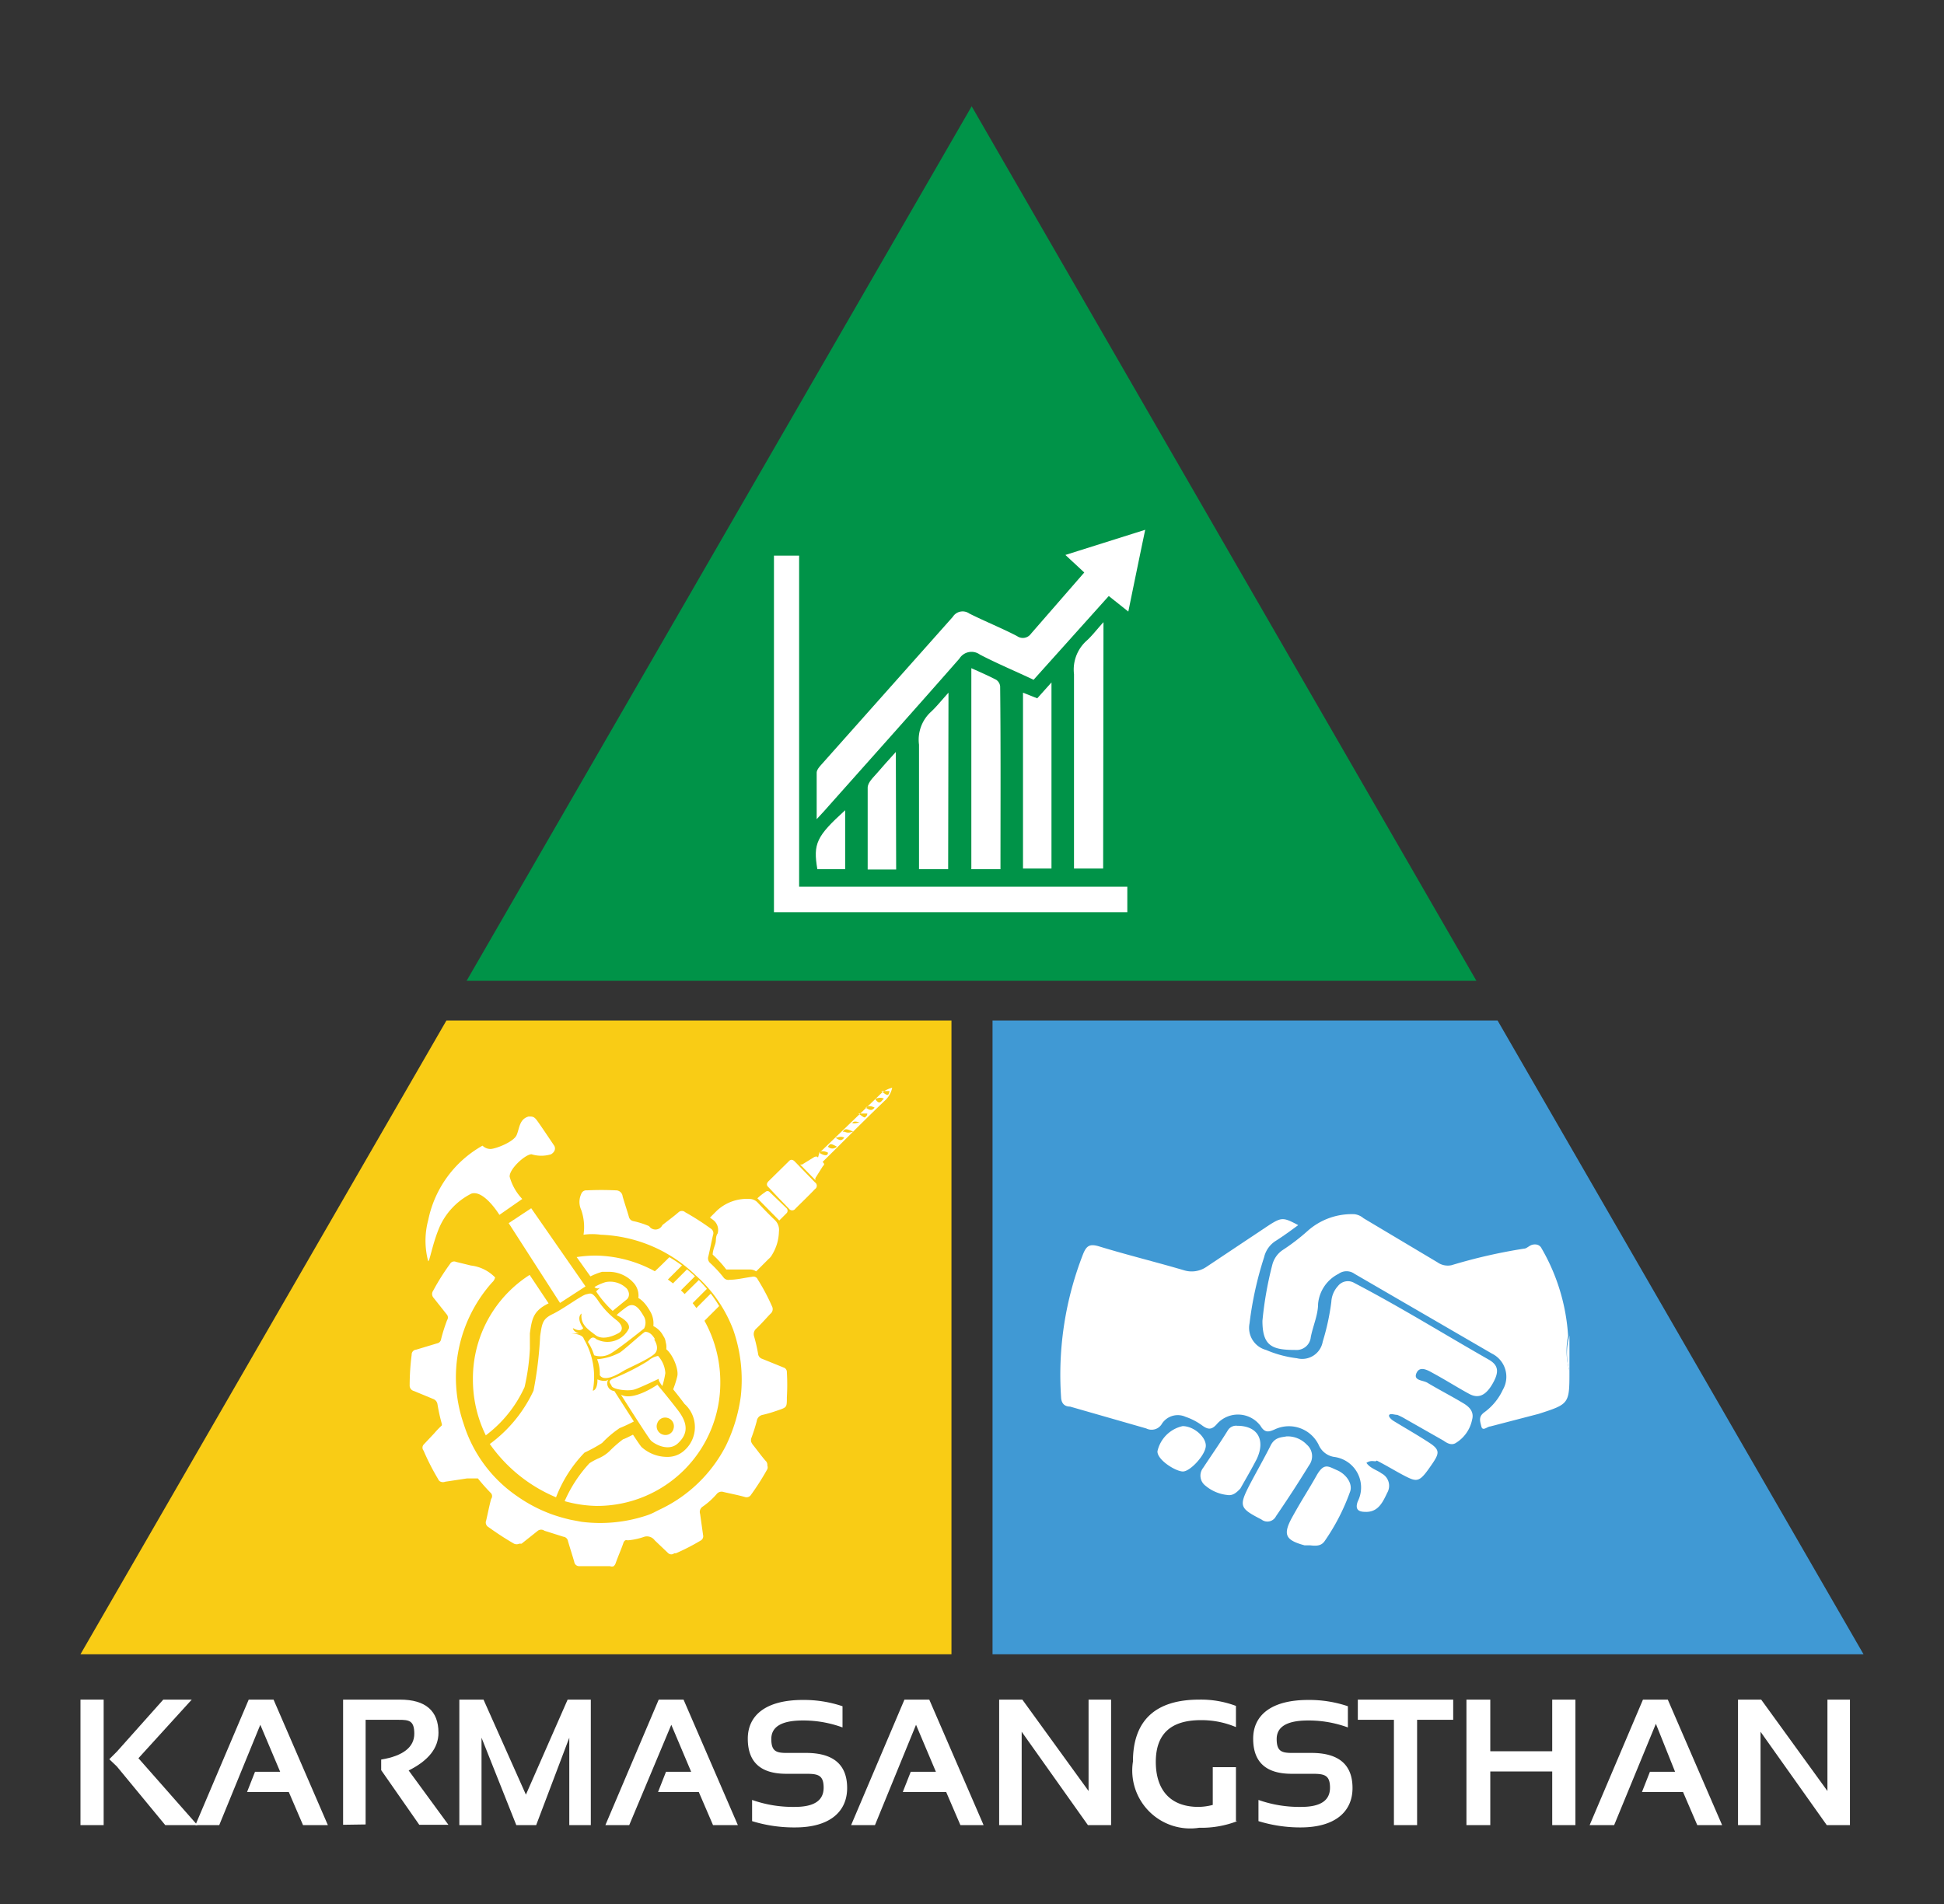
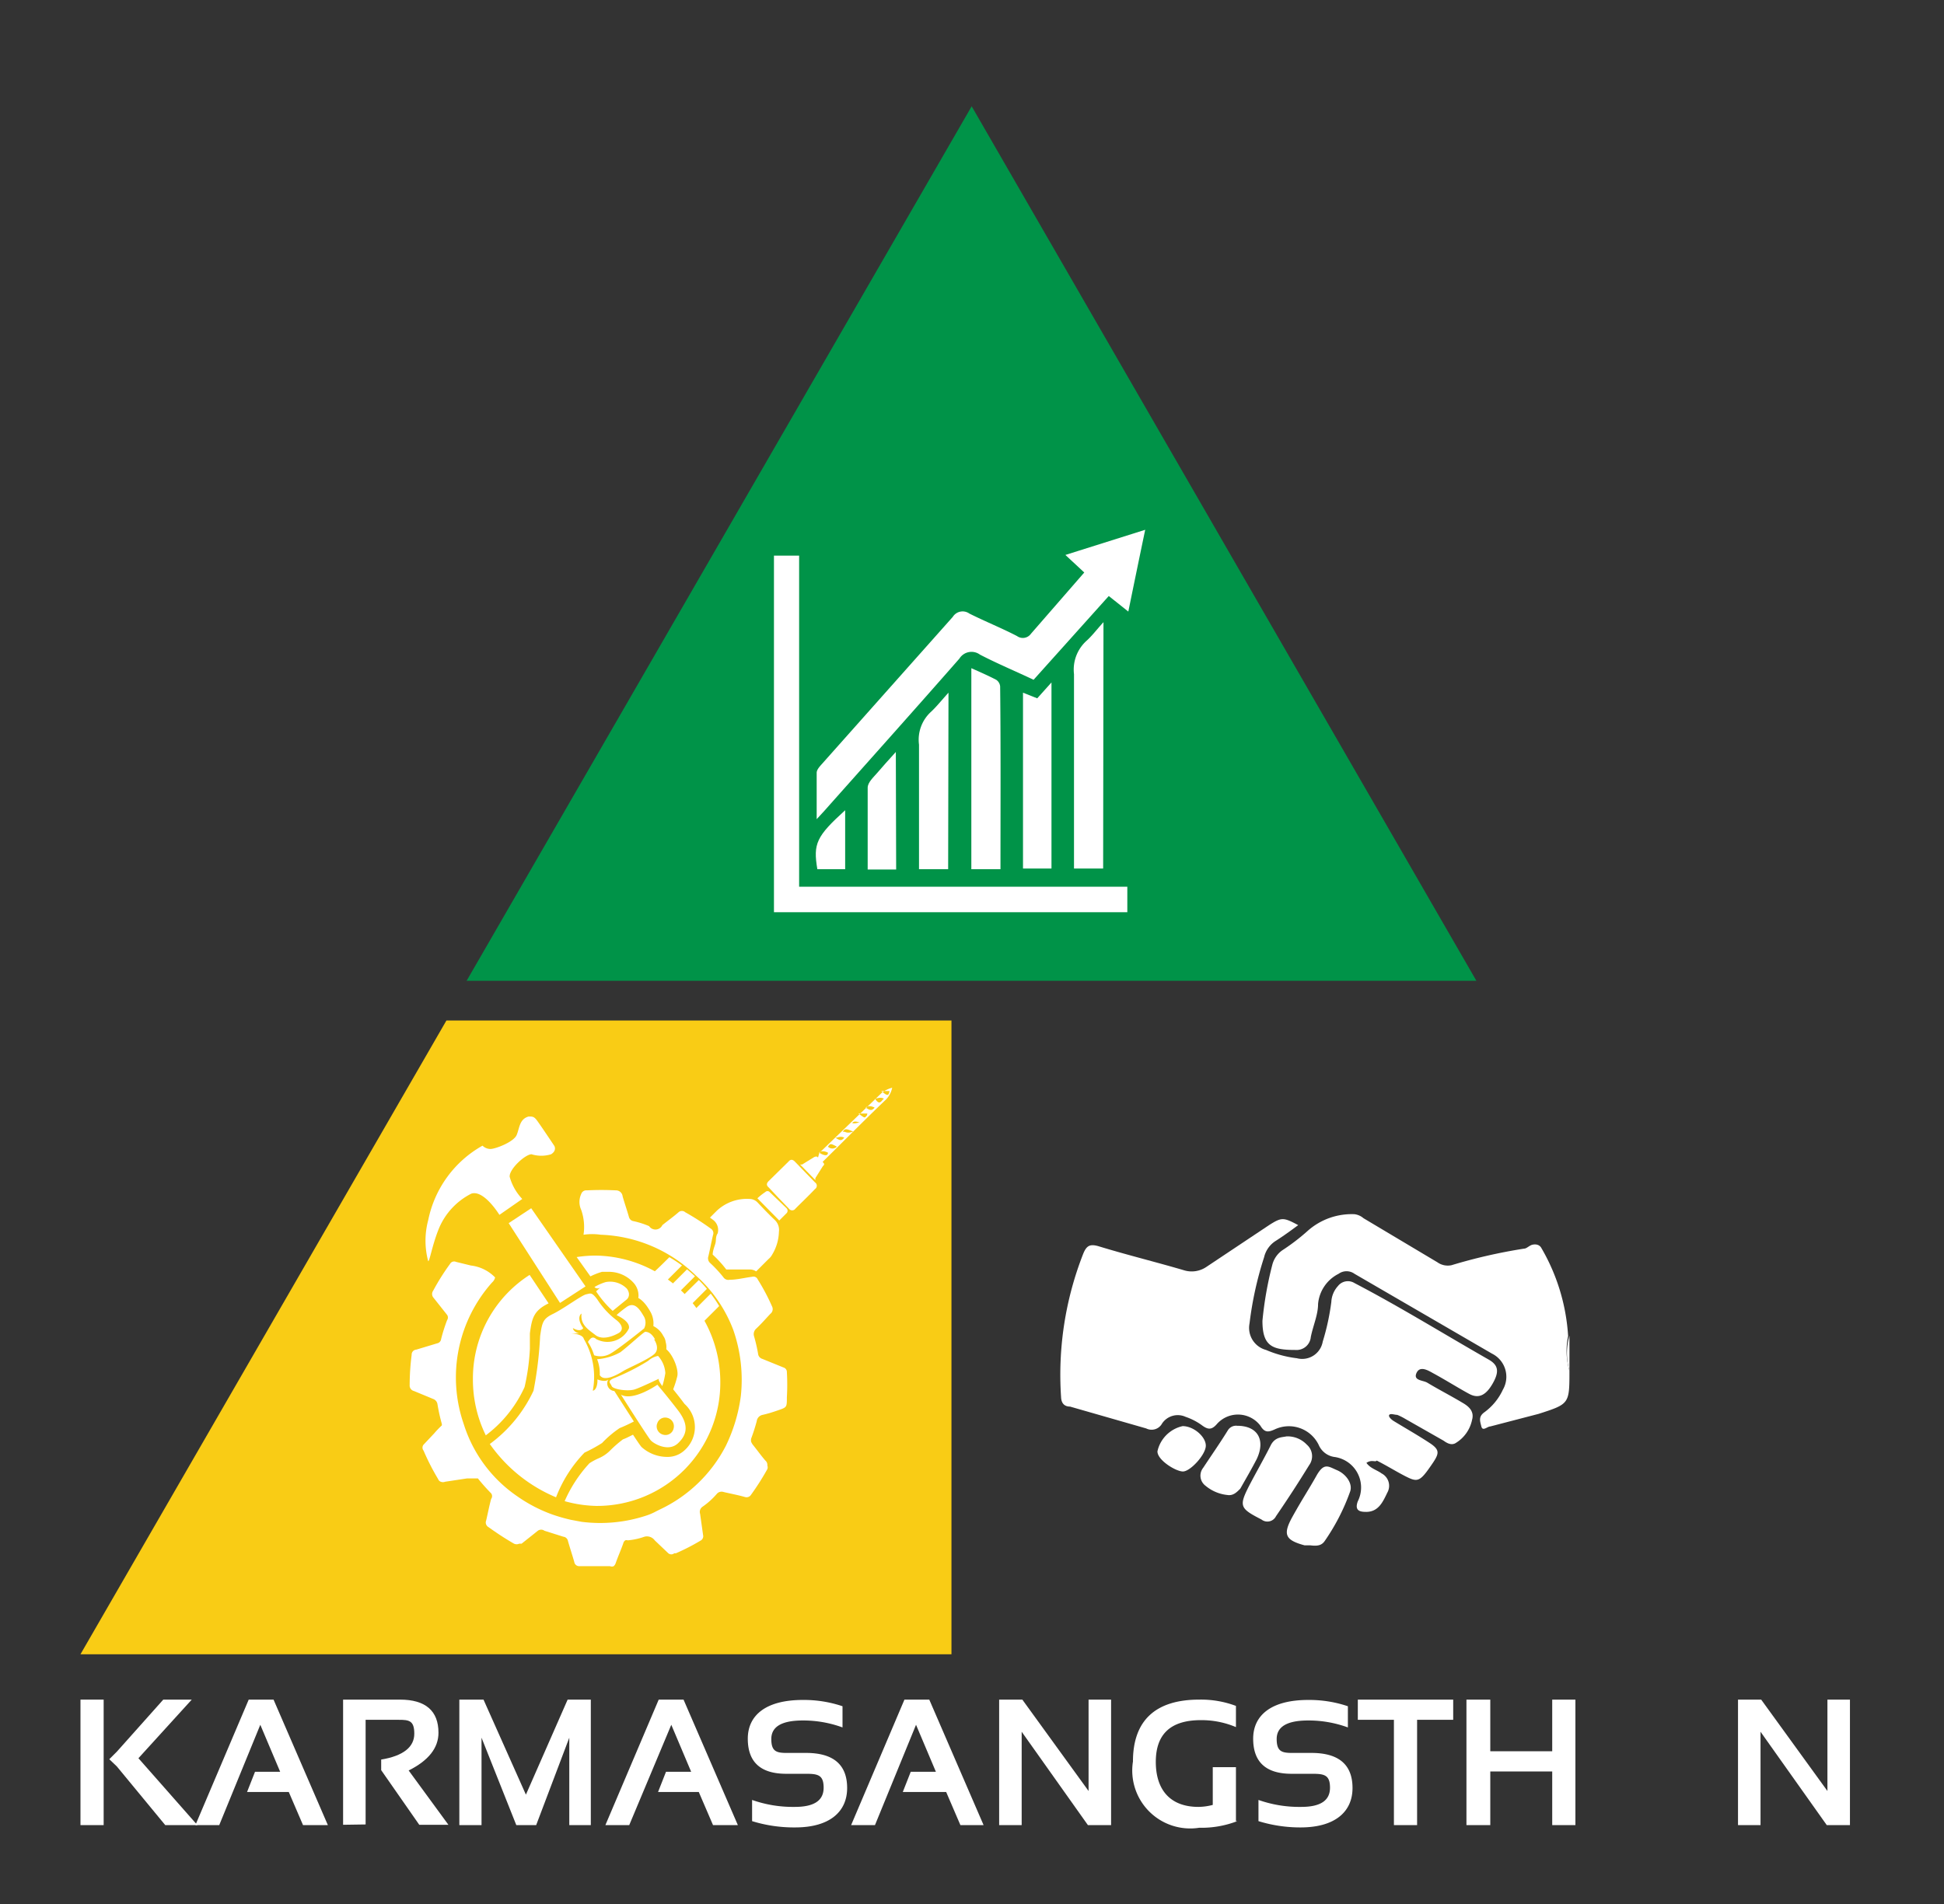
<svg xmlns="http://www.w3.org/2000/svg" id="Layer_1" data-name="Layer 1" viewBox="0 0 58.7 57.51">
  <rect x="0" y="0" width="58.7" height="57.51" fill="#333333" stroke="none" />
  <defs>
    <style>.cls-1{fill:#009348;}.cls-2{fill:#f9cc15;}.cls-3{fill:#4099d4;}.cls-4{fill:#fff;}</style>
  </defs>
  <polygon class="cls-1" points="44.58 29.62 29.34 3.21 29.34 3.21 14.09 29.62 44.58 29.62" />
  <polygon class="cls-2" points="13.48 30.82 2.43 49.96 28.73 49.96 28.73 30.82 13.48 30.82" />
-   <polygon class="cls-3" points="45.22 30.82 29.97 30.82 29.97 49.96 56.27 49.96 45.22 30.82" />
  <path class="cls-4" d="M24.13,26.78c3.32,0,6.6,0,9.91,0v.77c-3.56,0-7.1,0-10.67,0V16.78h.76Z" />
  <path class="cls-4" d="M32.74,17.29l-.57-.53L34.58,16c-.18.86-.34,1.64-.51,2.47L33.48,18l-2.27,2.53c-.55-.26-1.1-.49-1.62-.76a.43.43,0,0,0-.62.12c-1.35,1.54-2.72,3.07-4.08,4.6l-.23.25c0-.52,0-1,0-1.4,0-.1.1-.2.17-.28l3.94-4.43a.35.35,0,0,1,.5-.1c.48.24,1,.45,1.44.68a.3.3,0,0,0,.42-.07Z" />
  <path class="cls-4" d="M33.31,26.23h-.88v-.46c0-1.8,0-3.61,0-5.41a1.17,1.17,0,0,1,.37-1c.17-.15.31-.34.52-.57Z" />
  <path class="cls-4" d="M30.21,26.25h-.88V20.18c.27.12.52.23.75.35a.27.27,0,0,1,.12.2C30.22,22.56,30.21,24.38,30.21,26.25Z" />
  <path class="cls-4" d="M30.89,20.92l.43.17.43-.48v5.62h-.86Z" />
  <path class="cls-4" d="M28.63,26.25h-.88v-.76c0-1,0-2,0-3a1.14,1.14,0,0,1,.37-1c.17-.16.31-.34.52-.57Z" />
  <path class="cls-4" d="M27.06,26.26H26.2c0-.84,0-1.66,0-2.47,0-.16.17-.31.29-.45s.34-.39.56-.63Z" />
  <path class="cls-4" d="M25.52,24.47v1.78h-.84C24.55,25.48,24.65,25.26,25.52,24.47Z" />
  <rect class="cls-4" x="2.43" y="51.33" width="0.7" height="3.79" />
  <polygon class="cls-4" points="4.18 53.1 5.79 51.33 4.93 51.33 3.53 52.9 3.3 53.13 3.53 53.35 4.99 55.12 5.96 55.12 4.18 53.1" />
  <path class="cls-4" d="M6.62,55.12H5.9l1.61-3.79h.75L9.9,55.12H9.15l-.43-1H7.46l.24-.61h.76l-.6-1.42Z" />
  <path class="cls-4" d="M10.36,55.11V51.33h1.72c.77,0,1.16.34,1.16,1q0,.69-.9,1.14l1.2,1.64h-.88l-1.15-1.65v-.32c.67-.11,1-.38,1-.78s-.16-.42-.47-.42h-1v3.16Z" />
  <path class="cls-4" d="M13.87,55.12V51.33h.73l1.28,2.87,1.26-2.87h.7v3.79h-.65V52.48l-1,2.64h-.6l-1.05-2.64v2.64Z" />
  <path class="cls-4" d="M19,55.12h-.72l1.61-3.79h.75l1.64,3.79h-.75l-.43-1H19.87l.24-.61h.76l-.6-1.42Z" />
  <path class="cls-4" d="M22.71,55v-.64a3.71,3.71,0,0,0,1.29.21c.58,0,.87-.19.87-.58s-.18-.42-.54-.42h-.59c-.77,0-1.16-.35-1.16-1.06s.55-1.17,1.66-1.17a3.64,3.64,0,0,1,1.2.19v.64a3.44,3.44,0,0,0-1.2-.21c-.64,0-.95.19-.95.56s.15.42.46.42h.59c.82,0,1.24.35,1.24,1.06s-.52,1.19-1.57,1.19A4.29,4.29,0,0,1,22.71,55Z" />
  <path class="cls-4" d="M26.42,55.12H25.7l1.61-3.79h.75l1.64,3.79H29l-.43-1H27.26l.24-.61h.76l-.6-1.42Z" />
  <path class="cls-4" d="M30.17,55.12V51.33h.7l2,2.76V51.33h.68v3.79h-.7l-2-2.82v2.82Z" />
  <path class="cls-4" d="M37.36,55a3,3,0,0,1-1.15.2,1.75,1.75,0,0,1-2-2c0-1.24.68-1.87,2-1.87a3,3,0,0,1,1.11.19v.64a2.67,2.67,0,0,0-1.06-.21c-.91,0-1.36.42-1.36,1.26s.43,1.36,1.29,1.36a1.77,1.77,0,0,0,.43-.06V53.37h.7V55Z" />
  <path class="cls-4" d="M38,55v-.64a3.71,3.71,0,0,0,1.29.21c.58,0,.87-.19.87-.58s-.18-.42-.54-.42H39c-.77,0-1.16-.35-1.16-1.06s.55-1.17,1.66-1.17a3.64,3.64,0,0,1,1.2.19v.64a3.44,3.44,0,0,0-1.2-.21c-.64,0-.95.19-.95.56s.15.42.46.42h.59c.82,0,1.24.35,1.24,1.06s-.52,1.19-1.57,1.19A4.29,4.29,0,0,1,38,55Z" />
  <path class="cls-4" d="M43.88,51.33v.61H42.79v3.18h-.7V51.94H41v-.61Z" />
  <path class="cls-4" d="M44.28,55.12V51.33H45v1.56h1.87V51.33h.7v3.79h-.7V53.5H45v1.62Z" />
-   <path class="cls-4" d="M48.74,55.12H48l1.61-3.79h.75L52,55.12h-.75l-.43-1H49.58l.24-.61h.76L50,52.06Z" />
  <path class="cls-4" d="M52.48,55.12V51.33h.7l2,2.76V51.33h.68v3.79h-.7l-2-2.82v2.82Z" />
  <path class="cls-4" d="M41.26,44.18c.12.17.31.21.46.32a.42.42,0,0,1,.17.58c-.13.27-.26.57-.62.58-.15,0-.39,0-.27-.32A.93.93,0,0,0,40.28,44a.61.61,0,0,1-.46-.36,1,1,0,0,0-1.33-.47c-.18.08-.3.11-.43-.11a.85.85,0,0,0-1.3-.07c-.16.19-.27.2-.46.06a1.83,1.83,0,0,0-.5-.26.57.57,0,0,0-.71.2.36.36,0,0,1-.48.15l-2.3-.66c-.14,0-.26-.07-.27-.28a10,10,0,0,1,.67-4.34c.1-.24.2-.3.47-.22.85.26,1.71.47,2.56.72a.79.79,0,0,0,.69-.1L38.32,37c.38-.24.43-.24.88,0-.23.17-.45.33-.67.47a.8.8,0,0,0-.36.5,10.6,10.6,0,0,0-.44,2,.69.69,0,0,0,.5.8,3.37,3.37,0,0,0,.93.25.63.63,0,0,0,.78-.5,7.14,7.14,0,0,0,.26-1.2.77.77,0,0,1,.2-.48.38.38,0,0,1,.5-.09c1.38.72,2.7,1.54,4.05,2.31.3.17.32.37.13.71s-.41.49-.71.33-.73-.43-1.1-.63c-.16-.09-.4-.23-.5,0s.2.21.33.29c.35.21.72.4,1.07.61.19.11.35.26.28.51a1.07,1.07,0,0,1-.51.71c-.12.06-.24,0-.35-.08l-1.16-.66a1.79,1.79,0,0,0-.24-.12c-.08,0-.2-.05-.24,0s.07.15.14.19c.36.22.73.43,1.08.66s.28.34,0,.74-.37.44-.66.3-.62-.35-.94-.51C41.53,44.17,41.42,44.07,41.26,44.18Z" />
  <path class="cls-4" d="M47.39,41.4c0,1,0,1-.93,1.3L45,43.08c-.09,0-.23.16-.27,0s-.09-.29.08-.42a1.75,1.75,0,0,0,.57-.69.78.78,0,0,0-.33-1.09l-4.15-2.41a.41.41,0,0,0-.48,0,1.13,1.13,0,0,0-.62.91c0,.33-.15.65-.22,1a.43.43,0,0,1-.46.39c-.7,0-1-.11-1-.88a10.8,10.8,0,0,1,.3-1.7.77.77,0,0,1,.3-.43,6.28,6.28,0,0,0,.77-.59,2,2,0,0,1,1.41-.5.51.51,0,0,1,.27.12l2.23,1.33a.54.54,0,0,0,.43.09,16.17,16.17,0,0,1,2.19-.5c.08,0,.16-.1.26-.12s.19,0,.25.08a6,6,0,0,1,.82,2.68A2.15,2.15,0,0,0,47.39,41.4Z" />
  <path class="cls-4" d="M38.85,43.38a.8.8,0,0,1,.61.25.46.46,0,0,1,.07.62c-.32.52-.63,1-1,1.54a.29.29,0,0,1-.44.1c-.66-.34-.69-.4-.35-1.06.21-.4.44-.8.64-1.2C38.51,43.4,38.7,43.41,38.85,43.38Z" />
  <path class="cls-4" d="M39.56,46.67l-.17,0c-.59-.16-.66-.33-.36-.87s.49-.82.72-1.23.36-.28.62-.17.48.39.4.64A6.34,6.34,0,0,1,40,46.54C39.91,46.67,39.79,46.7,39.56,46.67Z" />
  <path class="cls-4" d="M37.06,45.15a1.22,1.22,0,0,1-.66-.28.38.38,0,0,1-.07-.54c.25-.38.51-.75.75-1.14a.29.29,0,0,1,.28-.13c.61,0,.86.42.59,1-.16.31-.33.6-.5.9C37.35,45.06,37.24,45.18,37.06,45.15Z" />
  <path class="cls-4" d="M35.71,43.07c.34,0,.71.33.7.6s-.47.77-.69.77-.78-.35-.77-.61A1,1,0,0,1,35.71,43.07Z" />
  <path class="cls-4" d="M47.39,41.4a1.91,1.91,0,0,1,0-1.06Z" />
  <path class="cls-4" d="M23.31,37.9a.4.4,0,0,1-.1.12l-.54.54h0l-.68.09a.18.18,0,0,1-.19-.08,2.56,2.56,0,0,0-.39-.42.19.19,0,0,1-.06-.21c.05-.21.09-.43.14-.64a.16.16,0,0,0-.06-.19L21.21,37l.44-.44a1.33,1.33,0,0,1,1-.35.34.34,0,0,1,.22.1c.17.18.34.36.52.53a.41.41,0,0,1,.13.36A1.4,1.4,0,0,1,23.31,37.9Z" />
  <path class="cls-4" d="M20.27,37.91a3.09,3.09,0,0,1,.37.26l-.28.28-.55.55s0,0,0,0,0,.09,0,.11a.13.13,0,0,0,.11,0s0,0,.05,0l.85-.85.24.21s0,0,0,0l-.32.32-.55.55,0,0s0,.09,0,.11.07,0,.11,0,0,0,0,0l.88-.87.24.27-.85.85,0,0a.09.09,0,0,0,0,.13.08.08,0,0,0,.12,0l.14-.13.45-.45.29-.29c.09.12.17.25.25.38l-.81.81a.48.48,0,0,1-.71,0l-.8-.81a.49.49,0,0,1,0-.71C19.73,38.45,20,38.18,20.27,37.91Z" />
  <path class="cls-4" d="M23.52,36.19l.3.31a.12.12,0,0,0,.2,0c.2-.2.4-.39.59-.59a.12.12,0,0,0,0-.2L24,35.08c-.07-.07-.13-.07-.19,0l-.6.59c-.07.07-.07.13,0,.19Z" />
  <path class="cls-4" d="M24.74,34.82,26.63,33a.89.89,0,0,1,.31-.15.73.73,0,0,1-.18.35c-.63.6-1.24,1.22-1.86,1.83l-.06.06c.06.07.06.07,0,.14l-.22.35,0,.06-.46-.47.06,0,.34-.21s.1-.07.14,0Zm1.67-1.37c-.12-.06-.21-.05-.27,0C26.28,33.55,26.34,33.54,26.41,33.45ZM25,34.81c-.13-.06-.2-.05-.27,0C24.91,34.92,25,34.91,25,34.81Zm0-.18a.19.19,0,0,0,.27,0C25.08,34.53,25.07,34.53,25,34.63Zm.5-.27c-.13-.06-.2,0-.27,0C25.37,34.46,25.42,34.45,25.49,34.36Zm0-.18c.14.06.2,0,.27,0C25.55,34.08,25.51,34.08,25.45,34.18Zm1.19-1c-.12-.06-.2,0-.27,0C26.52,33.33,26.57,33.32,26.64,33.23Zm-1,.72c.13.06.19,0,.27,0C25.79,33.85,25.75,33.86,25.68,34Zm.5-.27c-.15,0-.2,0-.27,0C26.12,33.77,26.1,33.78,26.18,33.68Zm.67-.68c-.14,0-.18,0-.25,0C26.78,33.09,26.82,33.1,26.85,33Z" />
  <path class="cls-4" d="M22.87,36.19l.66.67.23-.23a.11.11,0,0,0,0-.13L23.24,36a.09.09,0,0,0-.13,0A1.74,1.74,0,0,0,22.87,36.19Z" />
  <path class="cls-2" d="M23,44.65a.26.26,0,0,0,.23-.15.42.42,0,0,0,0-.54c-.08-.09-.15-.19-.23-.29l-.15-.19v0c.06-.17.11-.34.17-.55h0l.36-.1.27-.08a.34.34,0,0,0,.26-.31,5.27,5.27,0,0,0,0-1,.35.35,0,0,0-.24-.33L23.34,41,23,40.82h0a4.64,4.64,0,0,0-.13-.54v0h0l.23-.25.19-.21a.41.41,0,0,0,.09-.46,5.65,5.65,0,0,0-.44-.84.33.33,0,0,0-.3-.18H22.6l-.33,0-.34,0a3.47,3.47,0,0,0-.41-.45h0c0-.11.05-.23.08-.33s0-.21.07-.31a.38.38,0,0,0-.14-.41,7.34,7.34,0,0,0-.81-.52.32.32,0,0,0-.19-.05.38.38,0,0,0-.24.09l-.26.21-.22.17,0,0h0a3.59,3.59,0,0,0-.43-.14l-.06,0c0-.11-.07-.22-.1-.33l-.09-.28a.41.41,0,0,0-.38-.33c-.24,0-.47,0-.69,0h-.2a.35.35,0,0,0-.35.24.77.77,0,0,0,0,.64,1.24,1.24,0,0,1,.05.65l0,.28.27-.06a1.1,1.1,0,0,1,.27,0h.19a4.16,4.16,0,0,1,2.73,1.17,4.06,4.06,0,0,1,1.05,1.62,4.31,4.31,0,0,1,.22,1.92,4.74,4.74,0,0,1-.43,1.44l-.1.22.24.07a2.25,2.25,0,0,1,.53.21,1.07,1.07,0,0,1,.35.38C22.81,44.6,22.89,44.65,23,44.65Z" />
  <path class="cls-2" d="M21.91,43.71a2,2,0,0,1,.59.24,1.36,1.36,0,0,1,.42.44c0,.08.08.07.12,0a.22.22,0,0,0,0-.29c-.14-.15-.25-.32-.38-.48a.21.21,0,0,1,0-.23,4.64,4.64,0,0,0,.16-.53.19.19,0,0,1,.17-.16c.21-.06.42-.13.63-.18a.14.14,0,0,0,.11-.13,5.87,5.87,0,0,0,0-.94.14.14,0,0,0-.1-.14L23,41.05a.18.18,0,0,1-.13-.16,4.37,4.37,0,0,0-.12-.52.2.2,0,0,1,.06-.23c.15-.15.28-.31.43-.45a.18.18,0,0,0,.05-.23,5.25,5.25,0,0,0-.43-.81.15.15,0,0,0-.17-.08l-.68.09a.18.18,0,0,1-.19-.08,2.56,2.56,0,0,0-.39-.42.19.19,0,0,1-.06-.21c.05-.21.09-.43.14-.64a.16.16,0,0,0-.06-.19,7.94,7.94,0,0,0-.78-.5.15.15,0,0,0-.2,0c-.16.13-.33.25-.49.39a.24.24,0,0,1-.28,0,2.57,2.57,0,0,0-.47-.15.17.17,0,0,1-.14-.13c-.06-.21-.13-.41-.19-.62a.21.21,0,0,0-.2-.18,8.51,8.51,0,0,0-.88,0,.16.16,0,0,0-.17.11.57.57,0,0,0,0,.48,1.59,1.59,0,0,1,.07.75,1.8,1.8,0,0,1,.52,0A4.33,4.33,0,0,1,21,38.5a4.4,4.4,0,0,1,1.34,3.71A4.66,4.66,0,0,1,21.91,43.71Z" />
  <path class="cls-4" d="M14.28,41.66A3.81,3.81,0,0,0,18,45.48a3.72,3.72,0,0,0,3.75-3.74A3.82,3.82,0,0,0,18,37.92,3.71,3.71,0,0,0,14.28,41.66Z" />
  <path class="cls-2" d="M17,45.59l-.28-.09a5,5,0,0,1-2.14-1.71l-.18-.24.24-.18a3.76,3.76,0,0,0,1.2-1.48A6.59,6.59,0,0,0,16,40.74c0-.16,0-.32,0-.47.06-.45.11-.68.55-.9.12-.06.29-.17.46-.28a2.51,2.51,0,0,1,.63-.34h0l.16,0c.22,0,.34.17.45.31a2.59,2.59,0,0,0,.49.54.67.67,0,0,1,.31.53.49.49,0,0,1-.23.38,1.29,1.29,0,0,1-.61.18.64.64,0,0,1-.2,0,2.28,2.28,0,0,1,.18.75h.06l.87-.53-.46.89.07,0,.83,1.3-.29.15c-.22.11-.37.19-.46.22a3.76,3.76,0,0,0-.41.36,1.1,1.1,0,0,1-.32.21,1.91,1.91,0,0,0-.28.15,4.08,4.08,0,0,0-.76,1.17Z" />
  <path class="cls-2" d="M16.79,45.22a4.62,4.62,0,0,1-2-1.61A4.19,4.19,0,0,0,16.11,42a11.65,11.65,0,0,0,.2-1.65c.06-.41.08-.52.39-.67s.86-.56,1-.59.17-.07.34.16a2.43,2.43,0,0,0,.55.6c.23.17.23.33.09.41s-.48.23-.7.06-.46-.31-.42-.65c0,0-.18.11.05.44,0,0-.07.14-.31,0,0,0,0,.11.19.16,0,0-.19,0-.24,0s.34,0,.38.17A2.25,2.25,0,0,1,17.9,42s.12,0,.14-.27l0-.07s.24.1.33,0a.23.23,0,0,0,.18.35l.59.92a4.73,4.73,0,0,1-.43.2,3.16,3.16,0,0,0-.53.45,4.6,4.6,0,0,1-.53.29A4,4,0,0,0,16.79,45.22Z" />
  <path class="cls-2" d="M20.31,42a3.07,3.07,0,0,0,.14-.43c.06-.25-.2-.82-.44-.88h-.08a.92.92,0,0,0-.5.23,7.23,7.23,0,0,1-.95.45.5.5,0,0,0-.33.27.39.39,0,0,0,.05.33,0,0,0,0,1,0,0c.1.27.44.33.71.33a1.59,1.59,0,0,0,.36,0c.12,0,.33-.13.5-.21l.32.42Z" />
  <path class="cls-2" d="M20,41.86s-.15-.19-.1-.22-.52.25-.73.32-.66,0-.7-.1-.16-.15.1-.25a6.73,6.73,0,0,0,1-.51.62.62,0,0,1,.3-.15.84.84,0,0,1,.22.52A2.75,2.75,0,0,1,20,41.86Z" />
  <path class="cls-2" d="M18.25,41.92a1.49,1.49,0,0,0,.7-.26l.23-.12a5.13,5.13,0,0,0,.71-.4.56.56,0,0,0,.21-.61.38.38,0,0,0-.07-.18v0l0,0a.67.67,0,0,0-.48-.36h-.06c-.13,0-.19.05-.55.35-.14.12-.29.25-.39.32a1.36,1.36,0,0,1-.55.15l-.48,0,.25.41a1.06,1.06,0,0,1,0,.33v.08l0,.07A.51.51,0,0,0,18.25,41.92Z" />
  <path class="cls-2" d="M19.75,40.45s.2.28,0,.45-.79.42-.92.5-.58.36-.72.13a1.15,1.15,0,0,0-.08-.48,1.72,1.72,0,0,0,.7-.21c.23-.17.72-.63.76-.62s.16,0,.29.23Z" />
  <path class="cls-2" d="M18.14,41.22a1,1,0,0,0,.49-.14c.28-.17.94-.72,1-.78l.05,0,0-.06a.72.72,0,0,0-.05-.64l0,0c-.1-.17-.28-.46-.6-.47a.59.59,0,0,0-.35.12c-.31.23-.37.3-.4.41l-.06.25.23.1.16.1a.41.41,0,0,1-.34.15l-.14,0a.47.47,0,0,0-.26-.09.37.37,0,0,0-.21.06.42.42,0,0,0-.2.26.34.34,0,0,0,0,.26,1.29,1.29,0,0,1,.12.23l0,.19.24.1S18,41.21,18.14,41.22Z" />
-   <path class="cls-2" d="M18,40.44s-.09-.1-.18,0-.06.1-.06.1a1.59,1.59,0,0,1,.18.39.6.6,0,0,0,.51-.06c.27-.16,1-.75,1-.75a.39.39,0,0,0,0-.35c-.11-.18-.27-.49-.54-.29s-.29.24-.29.24.42.18.37.4A.72.72,0,0,1,18,40.44Z" />
+   <path class="cls-2" d="M18,40.44s-.09-.1-.18,0-.06.1-.06.1a1.59,1.59,0,0,1,.18.39.6.6,0,0,0,.51-.06a.39.39,0,0,0,0-.35c-.11-.18-.27-.49-.54-.29s-.29.24-.29.24.42.18.37.4A.72.72,0,0,1,18,40.44Z" />
  <path class="cls-2" d="M19.12,39.47a.49.49,0,0,0,.16-.32.58.58,0,0,0-.17-.43,1,1,0,0,0-.73-.31l-.2,0a2,2,0,0,0-.43.18l-.31.19.25.27.11.09a4.2,4.2,0,0,0,.5.66l.19.18Z" />
  <path class="cls-2" d="M18.5,39.59l.43-.35s.14-.12,0-.32a.71.71,0,0,0-.64-.2,1.47,1.47,0,0,0-.34.15.13.13,0,0,0,.19,0L18,39A3.11,3.11,0,0,0,18.5,39.59Z" />
  <polygon class="cls-2" points="18.1 38.93 15.94 35.9 14.77 36.67 16.83 39.76 18.1 38.93" />
  <polygon class="cls-2" points="17.68 38.85 16.91 39.35 15.18 36.76 15.86 36.31 17.68 38.85" />
-   <path class="cls-2" d="M13,38.4c.25,0,.3-.21.36-.45a4.49,4.49,0,0,1,.21-.67,1.76,1.76,0,0,1,.78-.94c.1,0,.34.26.49.51l.17.27,1.21-.85L16,36a.9.9,0,0,1-.24-.43,1.06,1.06,0,0,1,.38-.38h.28a.81.81,0,0,0,.45-.11.5.5,0,0,0,.26-.41.49.49,0,0,0-.06-.25h0c-.18-.26-.47-.68-.53-.78a.47.47,0,0,0-.4-.25h-.18a.76.76,0,0,0-.51.6.42.42,0,0,1,0,.12,1.26,1.26,0,0,1-.52.25h0l-.18-.19-.21.15a3.63,3.63,0,0,0-1.77,2.45,4.13,4.13,0,0,0,0,1c0,.27,0,.53.29.59H13Z" />
  <path class="cls-2" d="M15.77,36.21l-.69.48s-.47-.77-.85-.64a2.07,2.07,0,0,0-1,1.11c-.18.46-.26.94-.3.93a2.39,2.39,0,0,1,0-1.24,3.34,3.34,0,0,1,1.64-2.25.34.34,0,0,0,.24.1c.15,0,.7-.21.79-.42s.08-.48.36-.56c.12,0,.16,0,.24.1s.54.79.54.79.08.14-.1.25a1,1,0,0,1-.59,0c-.19,0-.68.45-.66.68A1.58,1.58,0,0,0,15.77,36.21Z" />
  <path class="cls-2" d="M20.15,44a.75.75,0,0,0,.52-.2.94.94,0,0,0,0-1.4c-.32-.43-.62-.77-.64-.79l-.18-.2-.22.15a1.67,1.67,0,0,1-.73.3h-.07l-.39.42c.31.49.84,1.32.93,1.42A1.16,1.16,0,0,0,20.15,44Z" />
  <path class="cls-2" d="M18.75,42.12s.81,1.28.9,1.38.53.36.82.09.33-.57,0-1-.62-.77-.62-.77S19.12,42.33,18.75,42.12Zm1.09.89a.25.25,0,0,1,.31-.19.26.26,0,0,1,.19.32.25.25,0,0,1-.31.19A.26.26,0,0,1,19.84,43Z" />
  <path class="cls-4" d="M16.79,45.22a4.62,4.62,0,0,1-2-1.61A4.19,4.19,0,0,0,16.11,42a11.65,11.65,0,0,0,.2-1.65c.06-.41.08-.52.39-.67s.86-.56,1-.59.17-.07.34.16a2.43,2.43,0,0,0,.55.6c.23.17.23.33.09.41s-.48.23-.7.06-.46-.31-.42-.65c0,0-.18.11.05.44,0,0-.07.14-.31,0,0,0,0,.11.19.16,0,0-.19,0-.24,0s.34,0,.38.17A2.25,2.25,0,0,1,17.9,42s.12,0,.14-.27l0-.07s.24.1.33,0a.23.23,0,0,0,.18.35l.59.92a4.73,4.73,0,0,1-.43.2,3.16,3.16,0,0,0-.53.45,4.6,4.6,0,0,1-.53.29A4,4,0,0,0,16.79,45.22Z" />
  <path class="cls-4" d="M20,41.86s-.15-.19-.1-.22-.52.25-.73.32-.66,0-.7-.1-.16-.15.1-.25a6.73,6.73,0,0,0,1-.51.62.62,0,0,1,.3-.15.84.84,0,0,1,.22.52A2.75,2.75,0,0,1,20,41.86Z" />
  <path class="cls-4" d="M19.75,40.45s.2.28,0,.45-.79.42-.92.5-.58.36-.72.13a1.15,1.15,0,0,0-.08-.48,1.72,1.72,0,0,0,.7-.21c.23-.17.72-.63.76-.62s.16,0,.29.23Z" />
  <path class="cls-4" d="M18,40.44s-.09-.1-.18,0-.06.1-.06.1a1.59,1.59,0,0,1,.18.39.6.6,0,0,0,.51-.06c.27-.16,1-.75,1-.75a.39.39,0,0,0,0-.35c-.11-.18-.27-.49-.54-.29s-.29.24-.29.24.42.18.37.4A.72.72,0,0,1,18,40.44Z" />
  <path class="cls-4" d="M18.5,39.59l.43-.35s.14-.12,0-.32a.71.71,0,0,0-.64-.2,1.47,1.47,0,0,0-.34.15.13.13,0,0,0,.19,0L18,39A3.11,3.11,0,0,0,18.5,39.59Z" />
  <polygon class="cls-4" points="17.68 38.85 16.91 39.35 15.36 36.94 16.04 36.49 17.68 38.85" />
  <path class="cls-4" d="M15.77,36.21l-.69.48s-.47-.77-.85-.64a2.07,2.07,0,0,0-1,1.11c-.18.46-.26.94-.3.93a2.39,2.39,0,0,1,0-1.24,3.34,3.34,0,0,1,1.64-2.25.34.34,0,0,0,.24.1c.15,0,.7-.21.79-.42s.08-.48.36-.56c.12,0,.16,0,.24.1s.54.79.54.79.08.14-.1.25a1,1,0,0,1-.59,0c-.19,0-.68.45-.66.68A1.58,1.58,0,0,0,15.77,36.21Z" />
  <path class="cls-4" d="M18.75,42.12s.81,1.28.9,1.38.53.36.82.09.33-.57,0-1-.62-.77-.62-.77S19.12,42.33,18.75,42.12Zm1.09.89a.25.25,0,0,1,.31-.19.26.26,0,0,1,.19.32.25.25,0,0,1-.31.19A.26.26,0,0,1,19.84,43Z" />
  <path class="cls-4" d="M12.43,40.92a.15.15,0,0,1,.14-.16l.63-.19a.15.15,0,0,0,.12-.13q.07-.28.18-.57a.14.14,0,0,0,0-.16l-.42-.53a.17.17,0,0,1,0-.2,6.87,6.87,0,0,1,.51-.81.14.14,0,0,1,.18-.06l.45.11a1.21,1.21,0,0,1,.73.36.29.29,0,0,1-.09.15A4.31,4.31,0,0,0,14,43a4.14,4.14,0,0,0,1.62,2.19,4.47,4.47,0,0,0,1.06.55,5.15,5.15,0,0,0,.56.16l.32.06a4.44,4.44,0,0,0,1.93-.18,1.69,1.69,0,0,0,.31-.13v0l.12-.06a4.3,4.3,0,0,0,2-1.93h0a4.91,4.91,0,0,0,.45-1.5,4.58,4.58,0,0,0-.23-2A4.19,4.19,0,0,0,21,38.51a4.33,4.33,0,0,0-2.86-1.22,1.82,1.82,0,0,0-.52,0,1.57,1.57,0,0,0-.07-.75.57.57,0,0,1,0-.48.16.16,0,0,1,.17-.11,8.77,8.77,0,0,1,.88,0,.2.2,0,0,1,.2.18c.06.21.13.41.19.62a.17.17,0,0,0,.14.13,2.57,2.57,0,0,1,.47.15A.23.23,0,0,0,20,37c.16-.13.33-.25.49-.39a.15.15,0,0,1,.2,0,7.94,7.94,0,0,1,.78.5.16.16,0,0,1,.06.19c-.05.21-.09.43-.14.64a.19.19,0,0,0,.06.21,3.88,3.88,0,0,1,.39.42.18.18,0,0,0,.19.08c.22,0,.45-.06.68-.09a.14.14,0,0,1,.17.08,6.28,6.28,0,0,1,.43.81.18.18,0,0,1-.05.23c-.14.15-.28.31-.43.45a.22.22,0,0,0-.06.23,4.87,4.87,0,0,1,.12.52.18.18,0,0,0,.13.16l.64.26a.14.14,0,0,1,.1.14,6.43,6.43,0,0,1,0,.76h0c0,.29,0,.3-.23.38s-.33.11-.5.15a.22.22,0,0,0-.18.19,5.43,5.43,0,0,1-.17.53.29.29,0,0,0,0,.09.41.41,0,0,0,.05.09c.13.16.25.33.38.48a.17.17,0,0,1,.06.15.15.15,0,0,1,0,.11,7.71,7.71,0,0,1-.49.77.16.16,0,0,1-.19.07c-.21-.06-.43-.1-.64-.15a.19.19,0,0,0-.2.05,2.27,2.27,0,0,1-.43.39.19.19,0,0,0-.08.22l.09.64a.15.15,0,0,1-.08.17,6.45,6.45,0,0,1-.74.38l-.05,0,0,0a.14.14,0,0,1-.18,0l-.41-.39a.29.29,0,0,0-.34-.1,2,2,0,0,1-.48.1.09.09,0,0,0-.07,0,.15.15,0,0,0-.06.09c-.07.2-.16.4-.23.6a.2.2,0,0,1-.06.09.14.14,0,0,1-.11,0c-.31,0-.62,0-.93,0a.15.15,0,0,1-.15-.13c-.06-.21-.13-.42-.19-.63a.16.16,0,0,0-.14-.13l-.57-.18a.17.17,0,0,0-.2,0l-.15.12-.34.27-.07,0a.19.19,0,0,1-.16,0c-.26-.15-.52-.32-.77-.5a.16.16,0,0,1-.07-.2c.05-.21.09-.43.15-.65a.14.14,0,0,0,0-.17,5.82,5.82,0,0,1-.4-.45l0,0H14.1l-.66.1a.18.18,0,0,1-.13,0,.13.13,0,0,1-.08-.08,7,7,0,0,1-.44-.86.14.14,0,0,1,0-.18l.32-.34a2.88,2.88,0,0,1,.23-.24.11.11,0,0,0,0-.05,5.61,5.61,0,0,1-.13-.59.2.2,0,0,0-.13-.16l-.58-.24a.17.17,0,0,1-.13-.18A7.3,7.3,0,0,1,12.43,40.92Z" />
</svg>